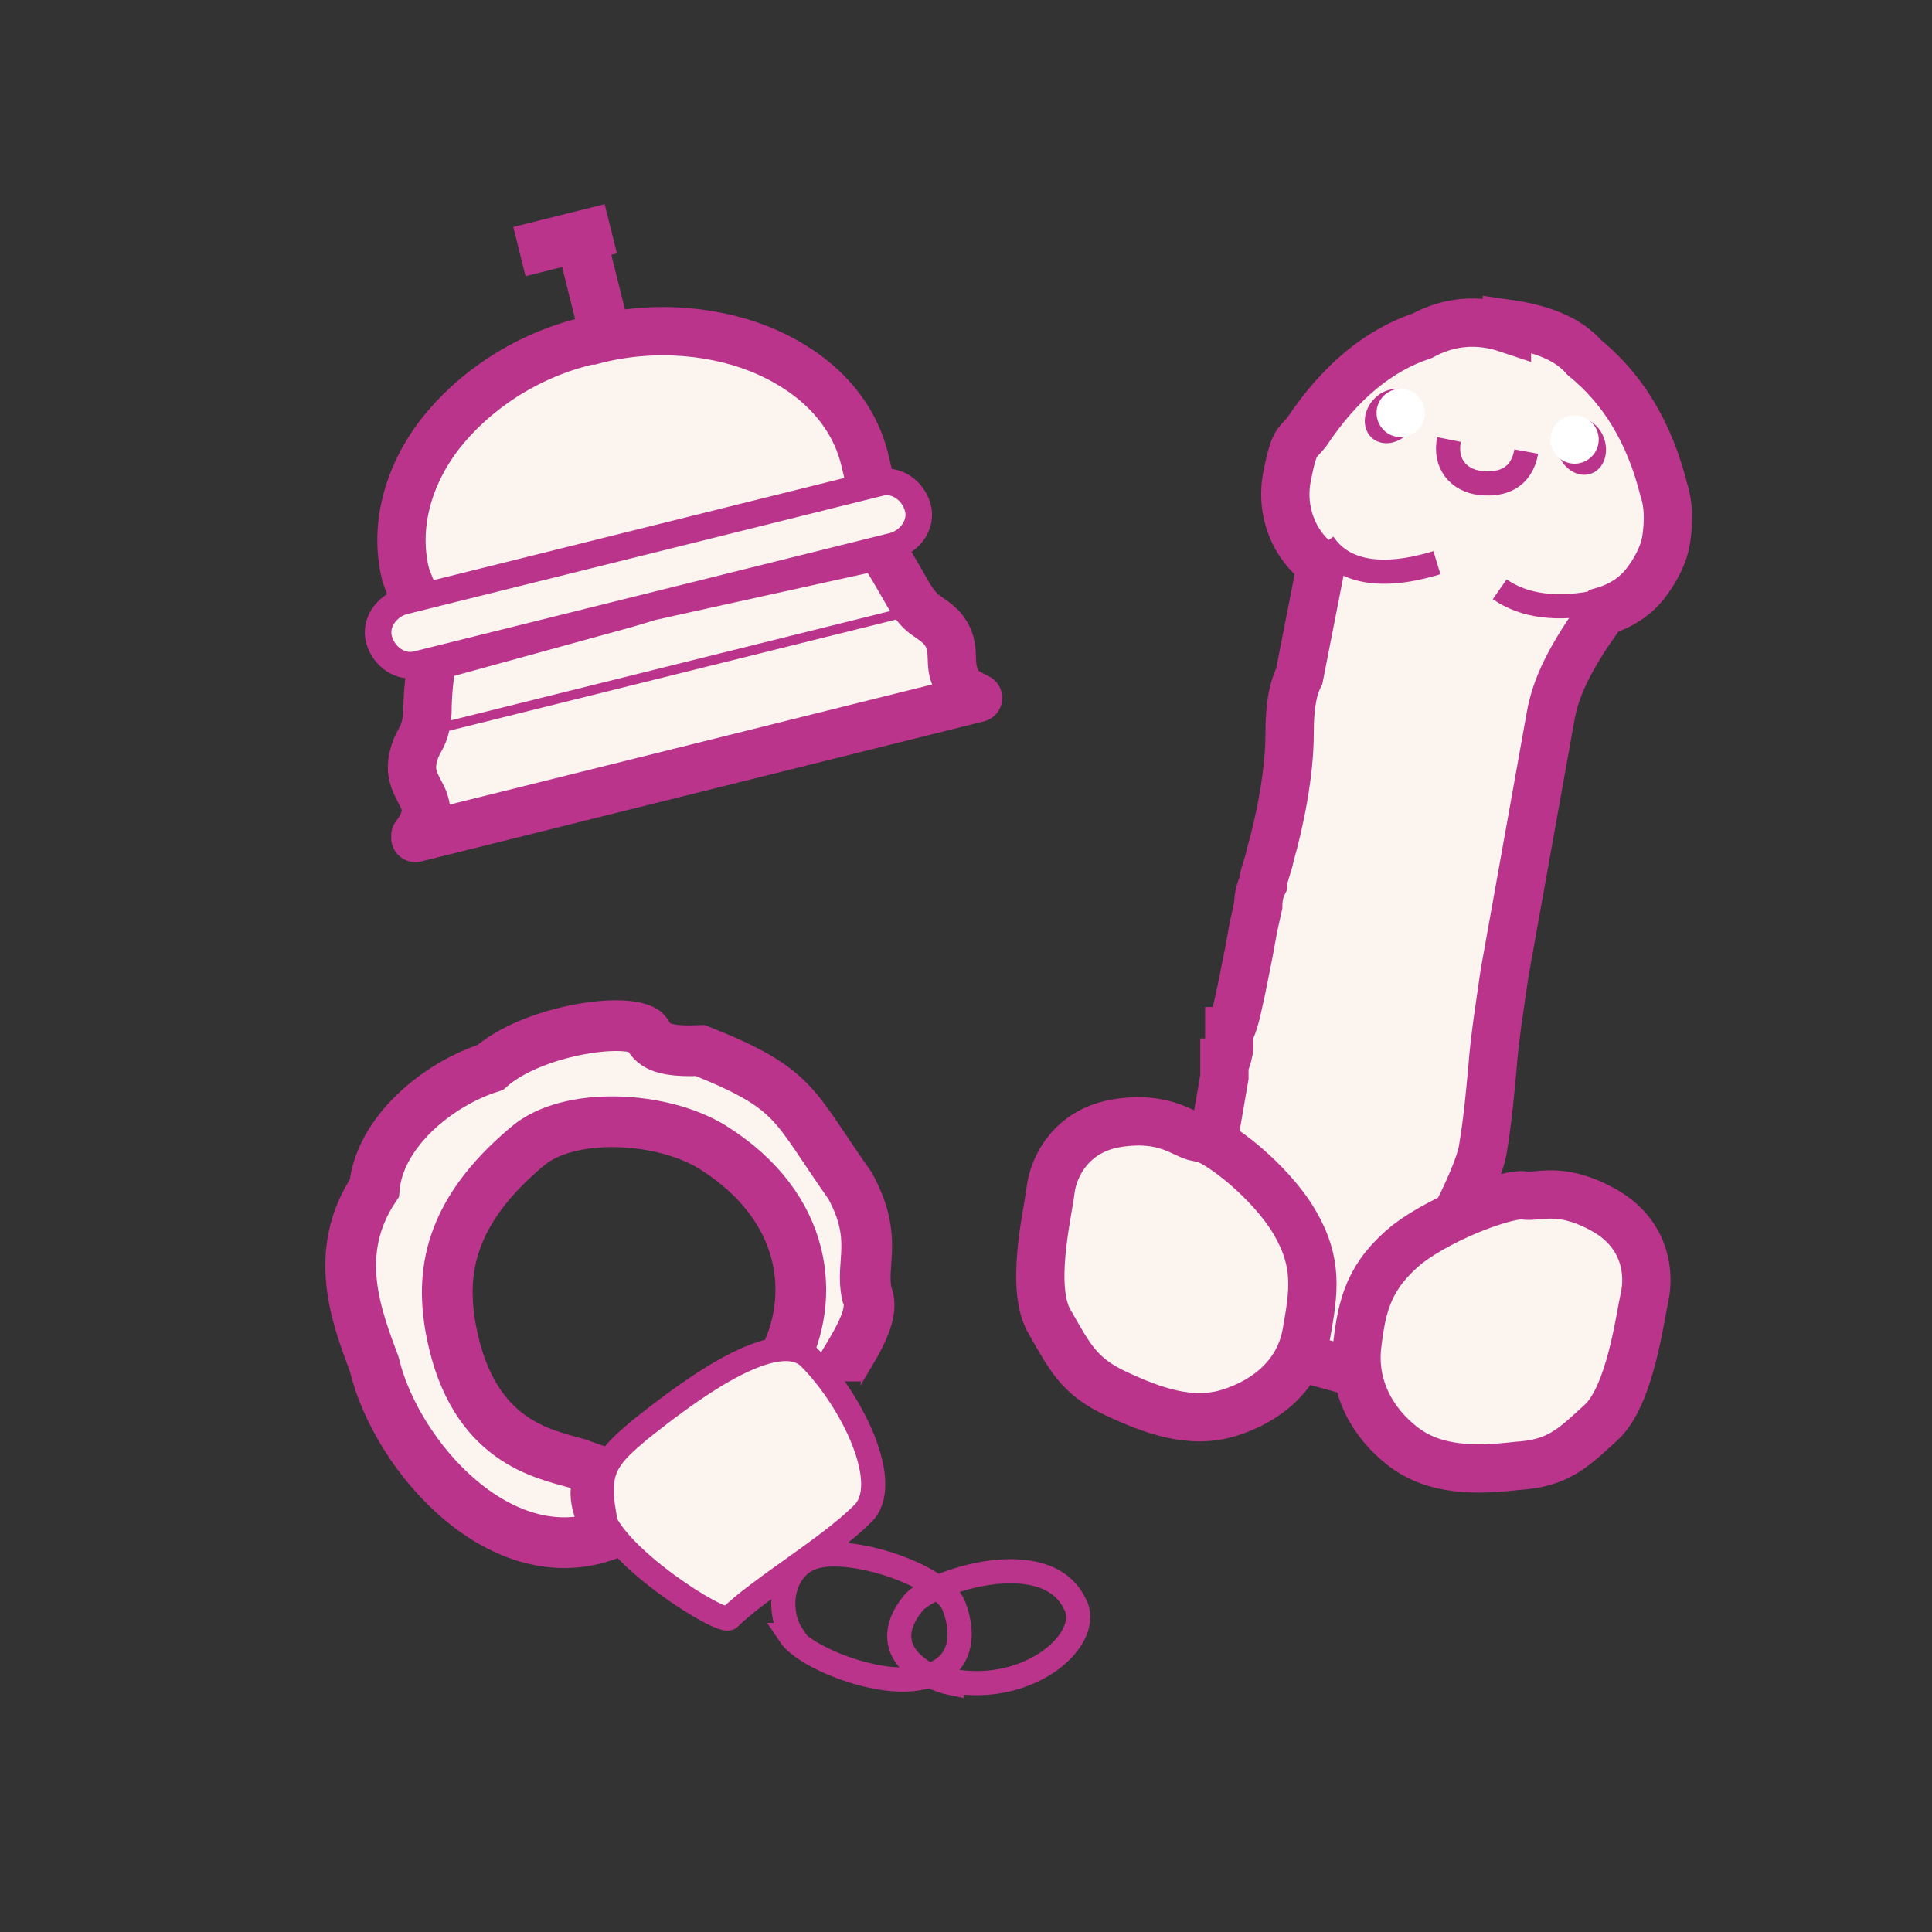
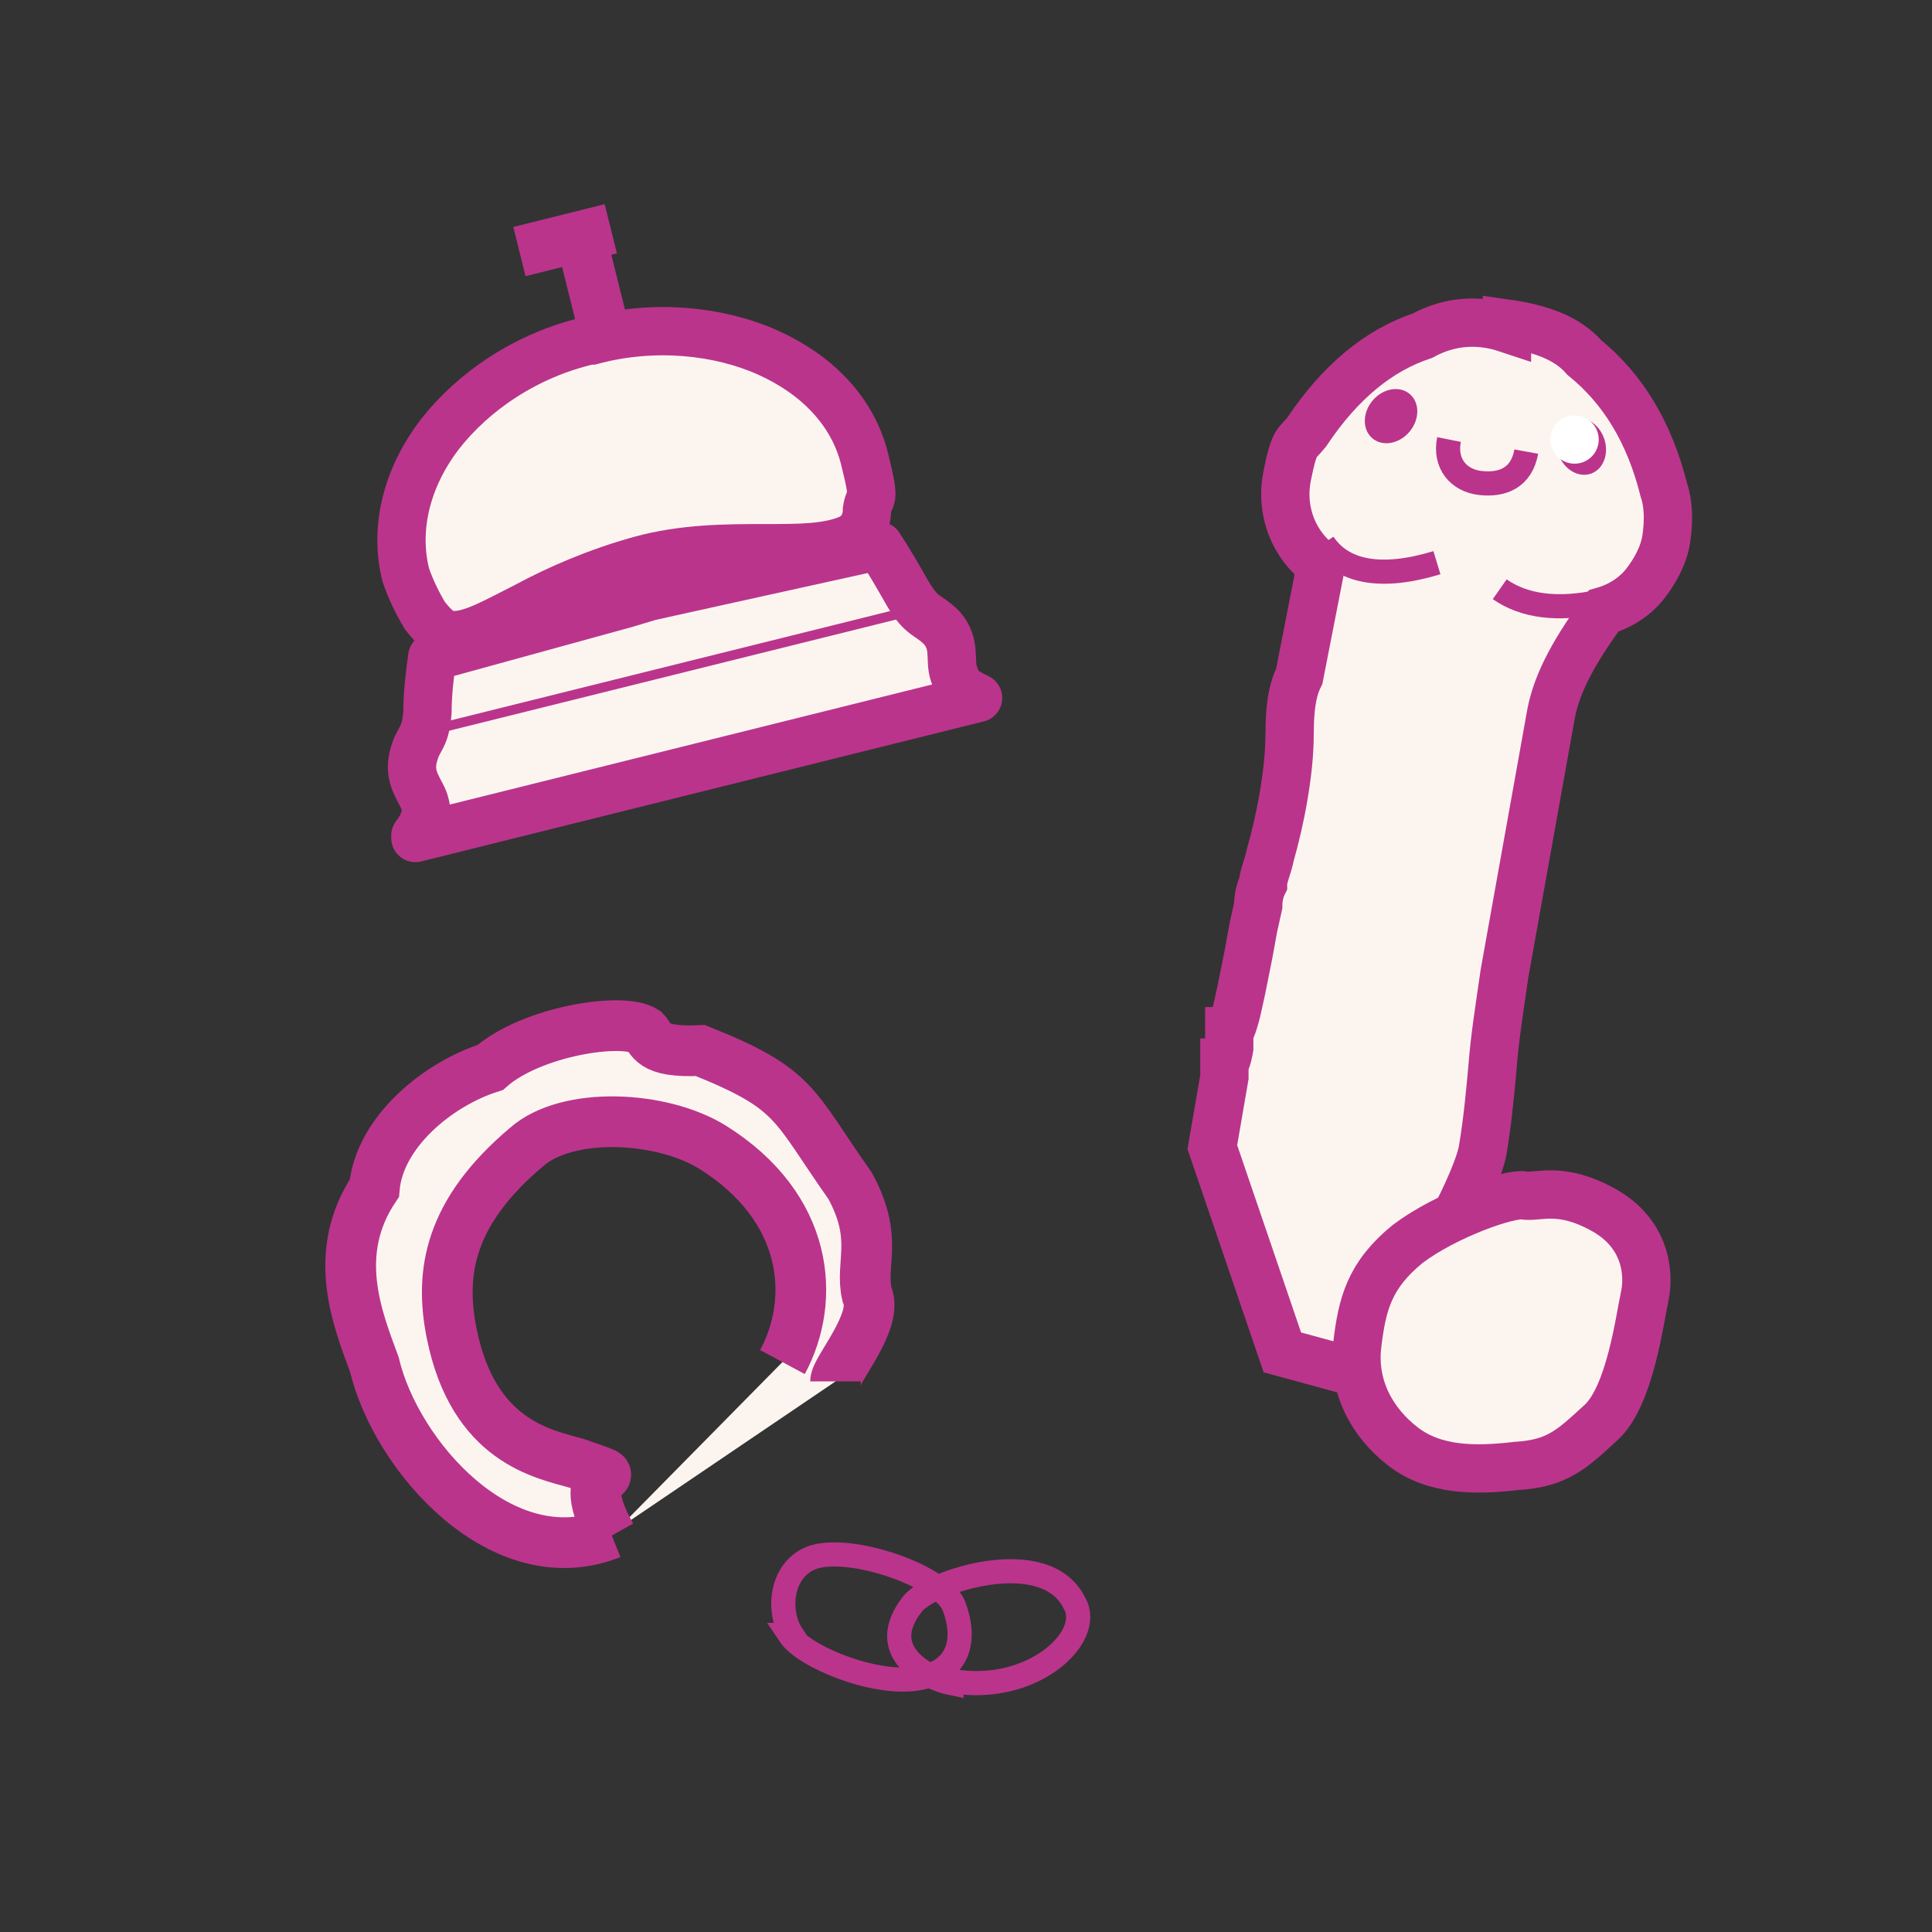
<svg xmlns="http://www.w3.org/2000/svg" version="1.1" viewBox="0 0 80 80">
  <rect x="0" y="0" width="80" height="80" fill="#333333" stroke="none" />
  <defs>
    <style>
      .cls-1, .cls-2, .cls-3, .cls-4, .cls-5, .cls-6, .cls-7, .cls-8, .cls-9, .cls-10, .cls-11 {
        stroke: #ba348c;
      }

      .cls-1, .cls-2, .cls-3, .cls-4, .cls-5, .cls-6, .cls-11 {
        fill: #fcf5ef;
      }

      .cls-1, .cls-2, .cls-4, .cls-5, .cls-6, .cls-11 {
        fill-rule: evenodd;
      }

      .cls-1, .cls-4, .cls-8 {
        stroke-miterlimit: 4;
      }

      .cls-1, .cls-8 {
        stroke-width: 1px;
      }

      .cls-2, .cls-3 {
        stroke-width: 1.1px;
      }

      .cls-2, .cls-3, .cls-5, .cls-10 {
        stroke-miterlimit: 4;
      }

      .cls-12 {
        fill: #fff;
      }

      .cls-4 {
        stroke-width: 2.1px;
      }

      .cls-5, .cls-11 {
        stroke-width: 2px;
      }

      .cls-6 {
        stroke-width: 2px;
      }

      .cls-6, .cls-7 {
        stroke-miterlimit: 4;
      }

      .cls-7 {
        stroke-width: 1px;
      }

      .cls-7, .cls-8, .cls-9, .cls-10 {
        fill: none;
      }

      .cls-9 {
        stroke-miterlimit: 4;
        stroke-width: 1px;
      }

      .cls-10 {
        stroke-width: .4px;
      }

      .cls-11 {
        stroke-linejoin: round;
      }

      .cls-13 {
        fill: #ba348c;
      }
    </style>
  </defs>
  <g>
    <g id="Layer_1">
      <g id="Lánybúcsú">
        <g id="Group-66">
          <path id="Shape-Copy-2" class="cls-4" d="M25.3,63.5c-4.5,1.8-8.9-3.2-9.8-7-.7-1.9-1.8-4.6,0-7.3.2-2.3,2.6-4.3,4.8-5,1.7-1.5,5.5-2.1,6.4-1.5.3.3.2.9,2.3.8,4,1.6,3.8,2.2,6.2,5.6,1.2,2.2.4,3.2.7,4.5.5,1.1-1.3,3.1-1.3,3.6M32.4,56.4c1.4-2.6,1.1-6.4-2.9-8.9-2.1-1.3-6-1.5-7.7,0-3.2,2.7-3.6,5.2-3.1,7.7.9,4.5,3.8,5,5.2,5.4,2.8,1-.5-.4,1.4,3" />
-           <path id="Path" class="cls-1" d="M25,62.6c-.3-1.8.2-2.3,1.5-3.4,1.4-1.1,5.5-4.4,7-3,1.8,1.8,3.5,5.3,2.2,6.5-1.4,1.4-4.3,3.1-5.5,4.3-.3.3-4.9-2.6-5.3-4.4Z" />
          <path id="Path-2" data-name="Path" class="cls-9" d="M32.8,67.7c-.6-.9-.5-2.5.6-3.1,1.4-.8,5.6.6,6.1,1.9.5,1.3.3,2.7-1.5,3-1.8.3-4.7-.9-5.3-1.8Z" />
          <path id="Path-3" data-name="Path" class="cls-8" d="M39.4,69.6c3.3.6,5.9-1.8,5.1-3.2-1.2-2.5-6-.9-6.7,0-1.6,2,.6,3.1,1.6,3.3Z" />
        </g>
        <g id="Group-123">
          <path id="Oval" class="cls-5" d="M24.5,14.1c2.6-.7,5.3-.4,7.3.5,2,.9,3.5,2.4,4,4.4s.2,1.4.1,2.1c0,.6-.3,1-.7,1.2-.9.4-2.1.4-3.5.4-1.6,0-3.4,0-5.2.5s-3.4,1.2-4.7,1.9c-1.2.6-2.2,1.2-3,1.2-.5,0-.8-.3-1.2-.8-.3-.5-.6-1.1-.8-1.7-.5-2,.1-4.1,1.4-5.8,1.4-1.8,3.6-3.3,6.2-3.9Z" />
          <rect id="Rectangle" class="cls-3" x="23.9" y="10" width="1" height="2.8" transform="translate(-2 6.2) rotate(-14)" />
          <rect id="Rectangle-2" data-name="Rectangle" class="cls-3" x="22" y="9.4" width="2.8" height="1" transform="translate(-1.7 6) rotate(-14)" />
          <path id="Combined-Shape" class="cls-11" d="M17.2,34.6c.4-.5.5-1,.4-1.3-.1-.5-.7-1-.5-1.9s.5-.7.6-1.9c0-.8.1-1.6.2-2.3l8-2.2h0s1-.3,1-.3l.9-.2h0s8.6-1.9,8.6-1.9c.4.6.8,1.3,1.2,2,.6,1,.8.8,1.4,1.4.6.7.3,1.3.5,1.9s.4.7,1,1l-23.3,5.8Z" />
          <line id="Path-71" class="cls-10" x1="17.6" y1="30.3" x2="38.1" y2="25.2" />
-           <path id="Rectangle-3" data-name="Rectangle" class="cls-2" d="M16.7,24.9l19.7-4.9c.7-.2,1.4.3,1.6,1h0c.2.7-.3,1.4-1,1.6l-19.7,4.9c-.7.2-1.4-.3-1.6-1h0c-.2-.7.3-1.4,1-1.6Z" />
        </g>
        <g id="Group-26">
          <path id="Combined-Shape-2" data-name="Combined-Shape" class="cls-6" d="M62.4,13.4c1.4.2,2.5.6,3.2,1.4,1.6,1.3,2.7,3.1,3.3,5.5.2.6.2,1.3.1,2s-.5,1.4-.9,1.9c-.4.5-1,.9-1.7,1.1-1.4,1.9-2,3.2-2.2,4.4l-1.9,10.6c-.2,1.4-.4,2.6-.5,3.9-.1,1.1-.2,2.2-.4,3.4s-1.9,4.6-5,9.3l-3.3-.9-2.9-8.5.5-2.9v-.6c.1,0,.2-.6.2-.6v-.7c.1,0,.3-.8.3-.8l.2-.9.3-1.5.2-1.1.2-.9c0-.4.1-.7.2-.9,0-.3.2-.7.3-1.2.4-1.4.8-3.4.8-5,0-1.4.2-2,.4-2.4l.9-4.6c-1.1-.8-1.7-2.2-1.4-3.7s.4-1.3.8-1.8c1.4-2.1,3-3.4,4.8-4,1.1-.6,2.3-.7,3.5-.3Z" />
          <path id="Path-4" data-name="Path" class="cls-7" d="M60,18.2c-.2,1,.4,1.7,1.3,1.8s1.7-.2,1.9-1.3" />
          <g id="Group-25">
            <ellipse id="Oval-2" data-name="Oval" class="cls-13" cx="65.5" cy="18.5" rx="1" ry="1.2" transform="translate(-2.4 23.5) rotate(-20)" />
            <circle id="Oval-Copy-2" class="cls-12" cx="65.2" cy="18.2" r="1" />
          </g>
          <g id="Group-25-Copy">
            <ellipse id="Oval-3" data-name="Oval" class="cls-13" cx="57.6" cy="17.2" rx="1.2" ry="1" transform="translate(7.4 50.3) rotate(-50)" />
-             <circle id="Oval-Copy-2-2" data-name="Oval-Copy-2" class="cls-12" cx="58" cy="17.1" r="1" />
          </g>
          <g id="Group-24">
-             <path id="Path-89" class="cls-6" d="M49.6,47.1c-.6-.1-1.3-.9-3.3-.6-2,.3-2.7,1.9-2.8,2.8s-.9,4.1,0,5.5c.8,1.4,1.2,2.2,2.7,2.9,1.5.7,3.1,1.3,4.7.8,1.6-.5,2.9-1.6,3.2-3.3s.5-2.9-.5-4.6c-1-1.7-3.2-3.4-3.9-3.5Z" />
            <path id="Path-89-Copy" class="cls-6" d="M63.1,49.5c.6.1,1.5-.4,3.3.6,1.8,1,1.9,2.7,1.7,3.6s-.6,4.1-1.8,5.2-1.8,1.7-3.5,1.8c-1.7.2-3.4.2-4.7-.8s-2.1-2.5-1.9-4.2.5-2.9,2.1-4.2c1.6-1.2,4.2-2.1,4.8-2Z" />
          </g>
          <path id="Path-90" class="cls-7" d="M54.8,22.5c.8,1.2,2.4,1.5,4.7.8" />
          <path id="Path-90-Copy" class="cls-7" d="M66.3,24.9c-1.8.4-3.2.2-4.2-.5" />
        </g>
      </g>
    </g>
  </g>
</svg>